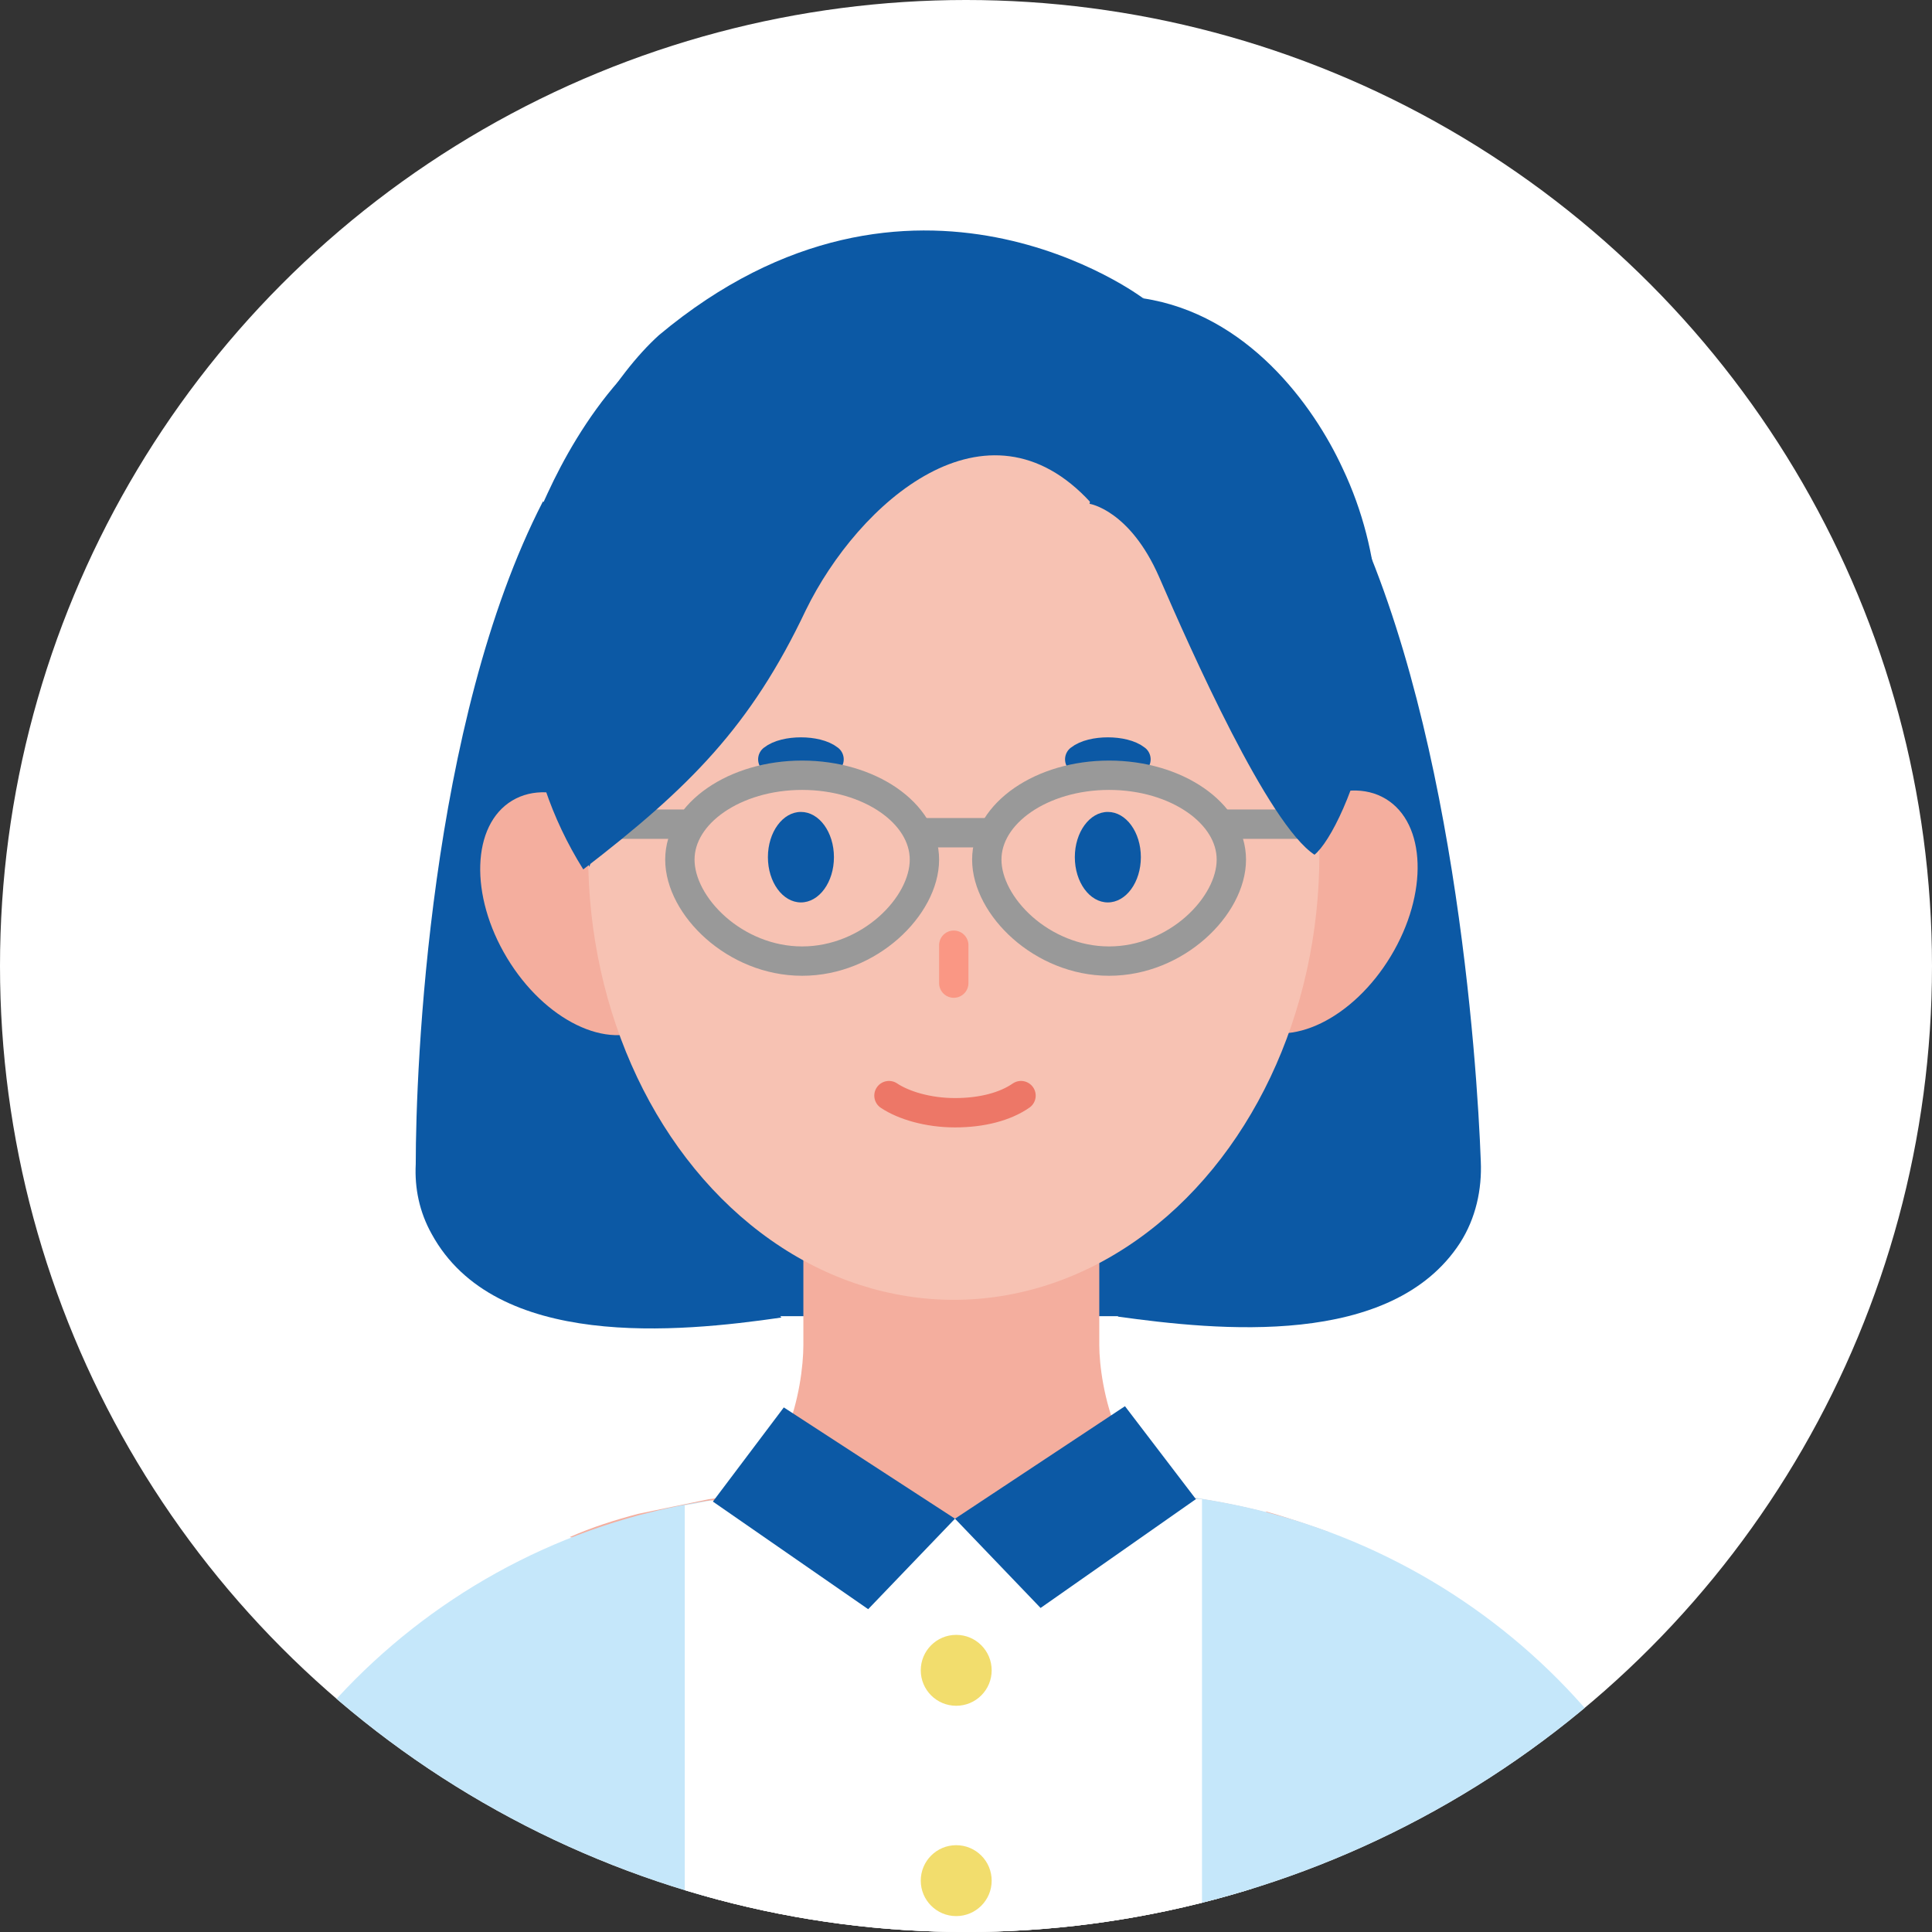
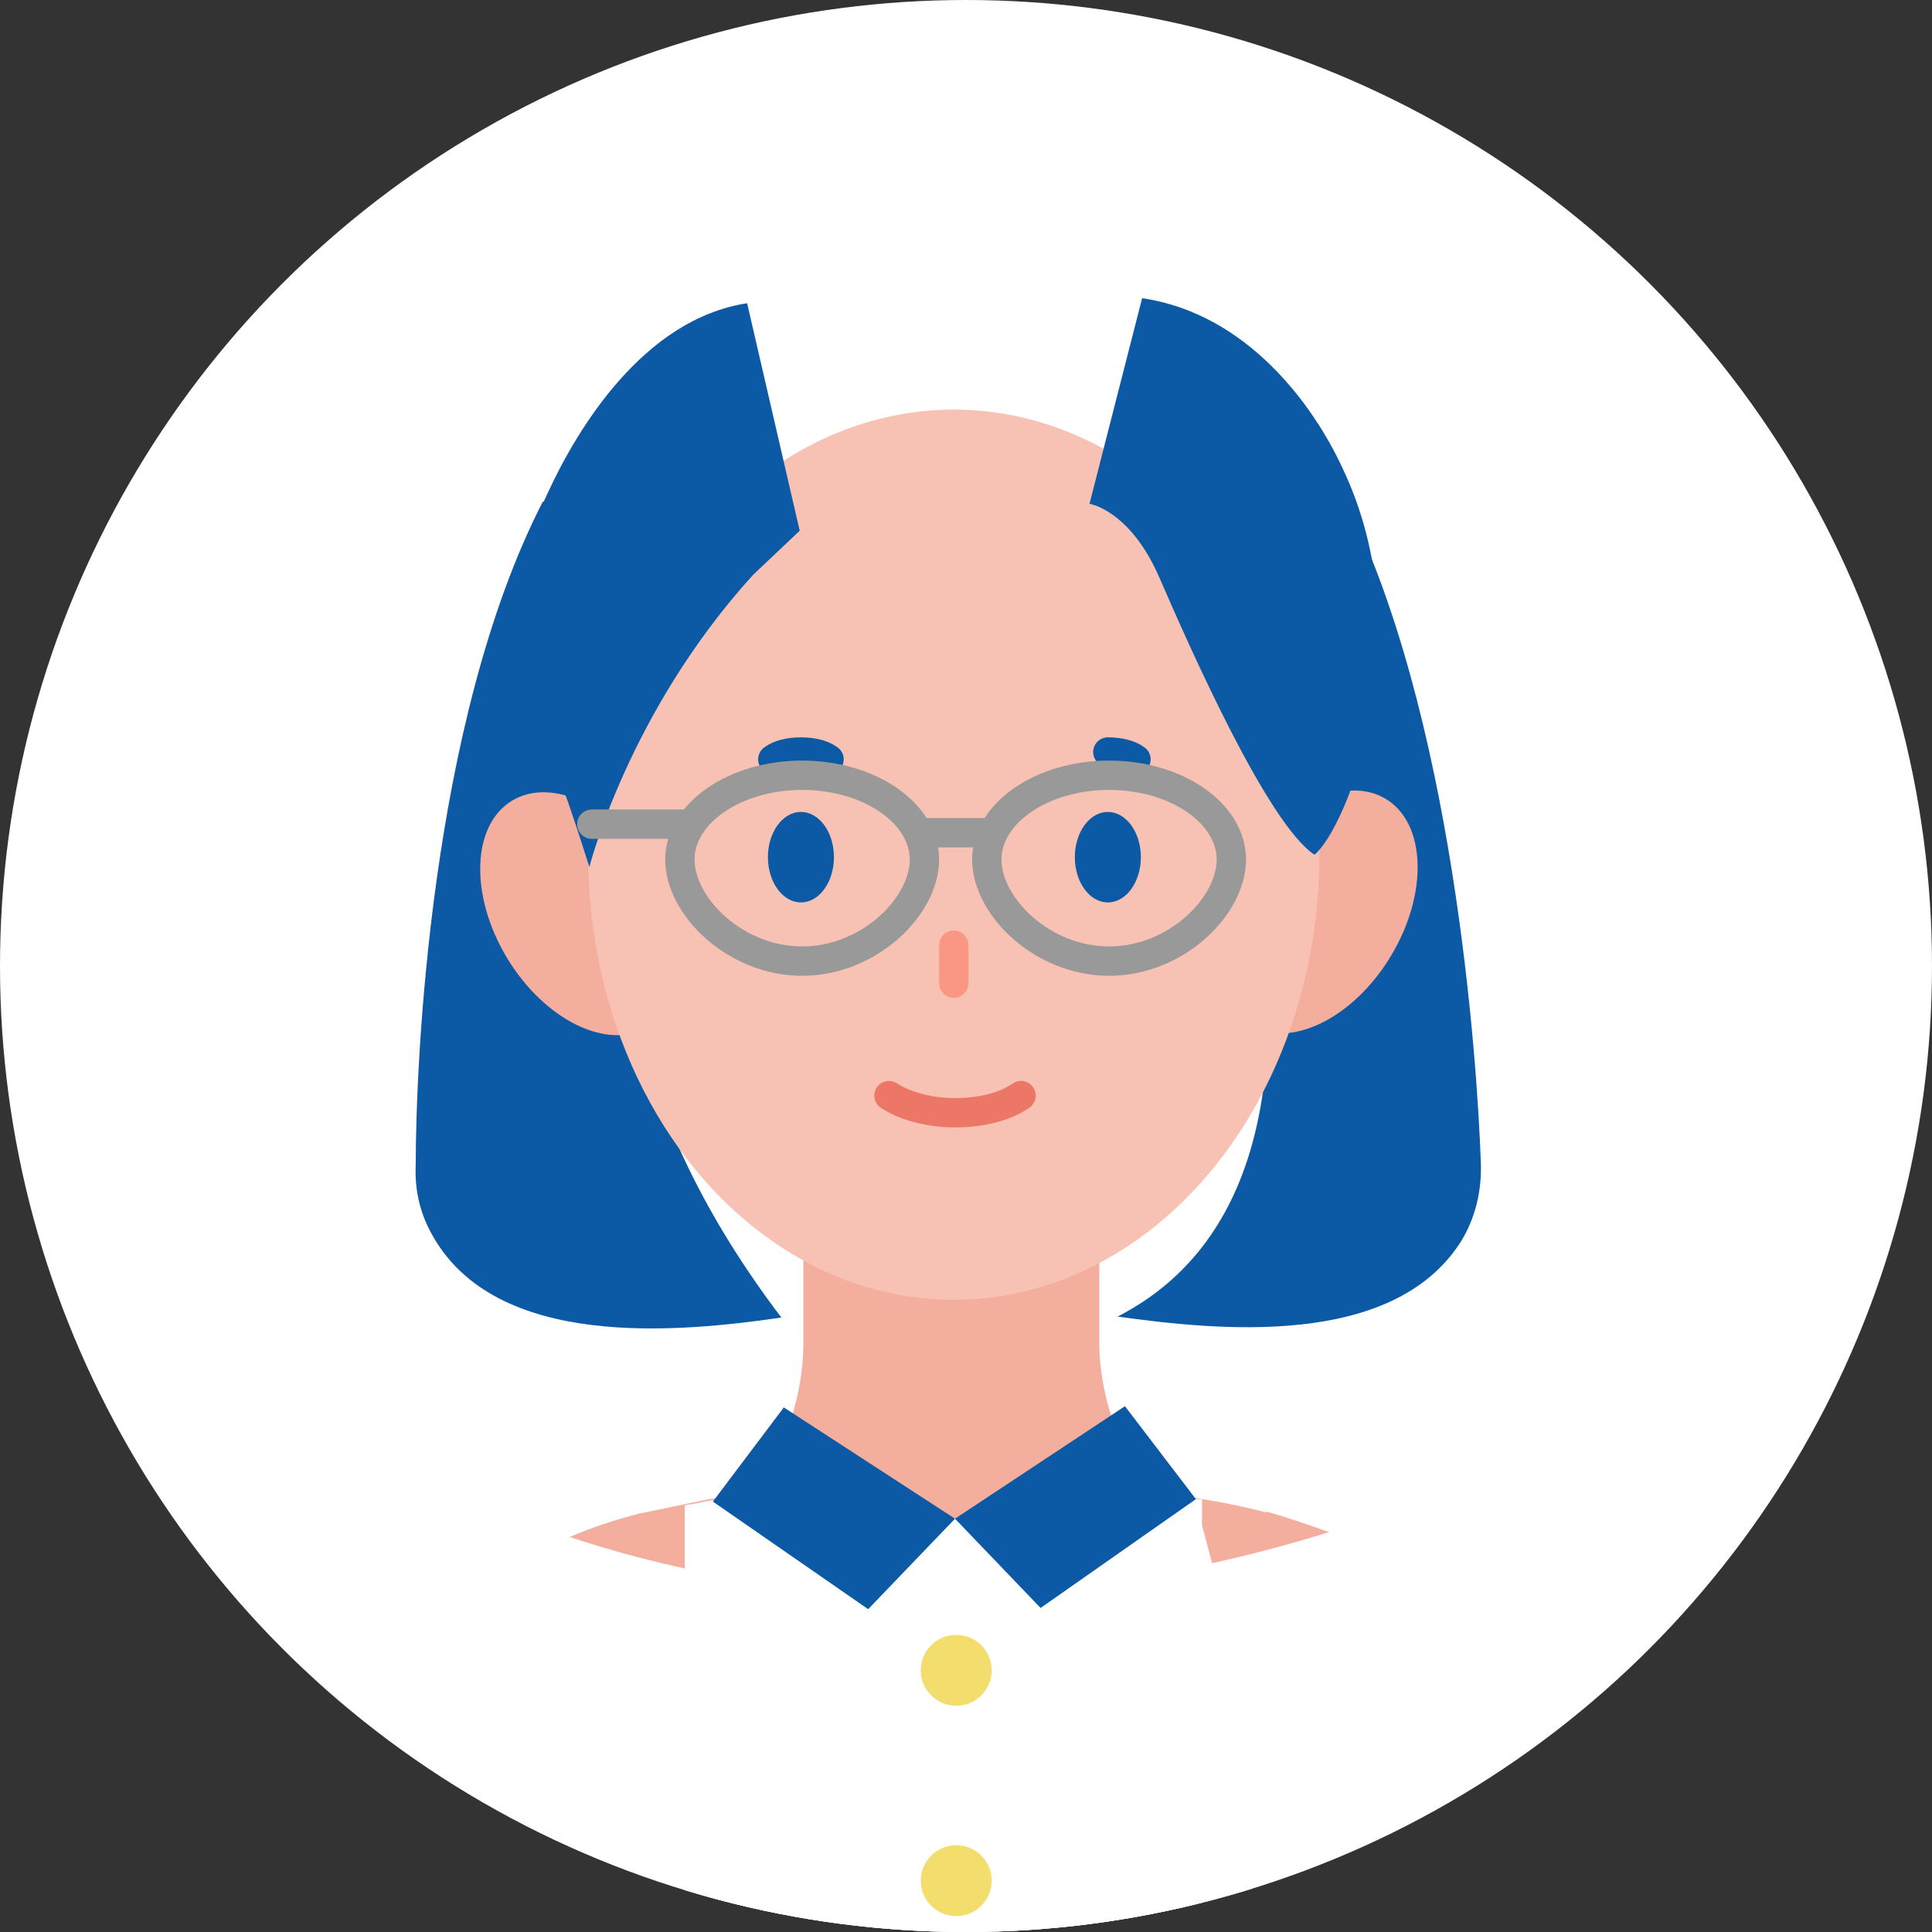
<svg xmlns="http://www.w3.org/2000/svg" id="_レイヤー_1" data-name=" レイヤー 1" viewBox="0 0 158 158">
  <rect x="0" y="0" width="158" height="158" fill="#333333" stroke="none" />
  <defs>
    <style>
      .cls-1 {
        fill: #f2dd6d;
      }

      .cls-1, .cls-2, .cls-3, .cls-4, .cls-5, .cls-6, .cls-7, .cls-8 {
        stroke-width: 0px;
      }

      .cls-9 {
        stroke: #ed7767;
      }

      .cls-9, .cls-10, .cls-3, .cls-11, .cls-12 {
        fill: none;
      }

      .cls-9, .cls-10, .cls-11, .cls-12 {
        stroke-linecap: round;
        stroke-linejoin: round;
        stroke-width: 2.4px;
      }

      .cls-10 {
        stroke: #999;
      }

      .cls-2 {
        fill: #f7c2b3;
      }

      .cls-13 {
        clip-path: url(#clippath-1);
      }

      .cls-4 {
        fill: #c5e7fa;
      }

      .cls-14 {
        clip-path: url(#clippath);
      }

      .cls-5 {
        fill: #094d8e;
      }

      .cls-11 {
        stroke: #fa9784;
      }

      .cls-6 {
        fill: #0c59a5;
      }

      .cls-7 {
        fill: #fff;
      }

      .cls-12 {
        stroke: #0c59a5;
      }

      .cls-8 {
        fill: #f4ae9e;
      }
    </style>
    <clipPath id="clippath">
      <circle class="cls-3" cx="79" cy="-161" r="79" />
    </clipPath>
    <clipPath id="clippath-1">
      <circle class="cls-3" cx="79" cy="79" r="79" />
    </clipPath>
  </defs>
  <g class="cls-14">
    <g>
      <path class="cls-7" d="M98.7-117.4l-39.6.2c-.7.1-1.4.2-2.2.4V79.2l42.3-.2V-117.4h-.5Z" />
      <polygon class="cls-6" points="142.3 -70.3 154.8 54.3 128.5 55.4 142.3 -70.3" />
      <polygon class="cls-6" points="14.8 -70.3 2.4 54.3 28.7 55.4 14.8 -70.3" />
      <path class="cls-6" d="M58.8,73.4V-117.3c-2,.3-3.9.7-5.8,1.2-22,5.9-38.2,25.8-38.1,49.3v.4l3.8,120.7v1.1l.7,23.9,120-.5.6-23.9v-1.2l2.8-122.2c-.6-23-16.7-42.1-38.4-47.8-1.9-.5-3.9-.9-5.9-1.2V74.3l-39.6-.9h-.1Z" />
    </g>
  </g>
  <circle class="cls-7" cx="79" cy="79" r="79" />
  <g class="cls-13">
    <g>
      <path class="cls-6" d="M96.4,49.48s19.4,45.66-5,58.19c8.2,1.14,22.4,2.6,28-6.02,1.3-2.03,1.8-4.39,1.7-6.67-.3-8.22-2.2-36.87-11.4-54.77-6.2,4.72-13.2,9.36-13.2,9.36l-.1-.08Z" />
-       <rect class="cls-6" x="48.3" y="69.04" width="58.9" height="38.6" />
      <path class="cls-6" d="M57.6,49.64s-18.8,25.07,6.3,58.11c-8.4,1.22-23.4,2.69-28.6-6.84-1-1.79-1.4-3.74-1.3-5.7,0-7.89,1.1-36.13,10.4-54.2,6.2,4.72,13.3,8.63,13.3,8.63h-.1Z" />
      <g>
        <ellipse class="cls-8" cx="47.46" cy="74.73" rx="7" ry="10.8" transform="translate(-31.78 35.25) rotate(-31.1)" />
        <ellipse class="cls-8" cx="107.75" cy="74.58" rx="10.8" ry="7" transform="translate(-11.77 128.32) rotate(-58.9)" />
      </g>
      <path class="cls-8" d="M103.6,123.7c-1.9-.5-3.9-.9-5.9-1.2h0c-6.3-.5-7.8-9.3-7.8-12.5v-13.4h-24.2v13.4c0,3.3-1.4,12-7.7,12.6l-5.8,1.2c-1.9.5-3.8,1.1-5.6,1.9,3.6,1.2,8,2.4,13.1,3.3,12.5,2.2,29.3,2.4,49-3.7-1.7-.6-3.4-1.2-5.2-1.7l.1.1Z" />
      <ellipse class="cls-2" cx="78" cy="69.9" rx="29.9" ry="36.4" />
      <path class="cls-6" d="M65.4,43.4l-4.3-18.6c-8.5,1.3-13.9,10.3-16.3,15.5-4.2,8.8-2.1,15.5.1,21.2,1.4,3.4,2.3,6.3,3.3,9.4,0,0,3.2-12.7,13.4-23.9" />
      <line class="cls-11" x1="78" y1="77.3" x2="78" y2="80.4" />
      <path class="cls-9" d="M72.7,89.6c1.2.8,3.2,1.4,5.4,1.4s4.1-.5,5.4-1.4" />
      <path class="cls-12" d="M67.8,62.1c-.5-.4-1.4-.6-2.3-.6s-1.8.2-2.3.6" />
-       <path class="cls-12" d="M92.9,62.1c-.5-.4-1.4-.6-2.3-.6s-1.8.2-2.3.6" />
+       <path class="cls-12" d="M92.9,62.1c-.5-.4-1.4-.6-2.3-.6" />
      <ellipse class="cls-6" cx="65.5" cy="70.1" rx="2.7" ry="3.7" />
      <ellipse class="cls-6" cx="90.6" cy="70.1" rx="2.7" ry="3.7" />
      <polygon class="cls-7" points="62.7 120.5 58.3 122.8 57.8 140 58 316.1 105 316.1 102.2 139.3 97.7 122.5 78.1 124.2 62.7 120.5" />
      <circle class="cls-5" cx="78.2" cy="140.7" r="2.9" />
-       <path class="cls-4" d="M58.1,313.4V122.7c-2,.3-3.9.7-5.8,1.2-22,5.9-38.2,25.8-38.1,49.3v.4l3.8,120.7v1.1l.7,23.9,120-.5.6-23.9v-1.2l2.8-122.2c-.6-23-16.7-42.1-38.4-47.8-1.9-.5-3.9-.9-5.9-1.2v191.8l-39.6-.9h-.1Z" />
      <path class="cls-7" d="M97.8,122.6h-10.4l-9.3,1.6-12.8-1.5h-7.1c-.7.1-1.4.3-2.2.4v196l42.3-.2V122.6h-.5Z" />
      <circle class="cls-1" cx="78.2" cy="136.6" r="2.9" />
      <circle class="cls-1" cx="78.2" cy="153.8" r="2.9" />
      <g>
        <polygon class="cls-6" points="71 131.6 58.3 122.8 64.1 115.1 78.1 124.2 71 131.6" />
        <polygon class="cls-6" points="85.1 131.5 97.8 122.6 92 115 78.1 124.2 85.1 131.5" />
      </g>
    </g>
    <path class="cls-10" d="M75.6,70.3c0,3.8-4.5,8.3-10,8.3s-10-4.5-10-8.3,4.5-6.9,10-6.9,10,3.1,10,6.9Z" />
    <path class="cls-10" d="M100.7,70.3c0,3.8-4.5,8.3-10,8.3s-10-4.5-10-8.3,4.5-6.9,10-6.9,10,3.1,10,6.9Z" />
    <line class="cls-10" x1="75.6" y1="68.1" x2="80.5" y2="68.1" />
-     <line class="cls-10" x1="99.9" y1="67.4" x2="107.3" y2="67.4" />
    <line class="cls-10" x1="48.4" y1="67.4" x2="55.8" y2="67.4" />
  </g>
  <g>
    <path class="cls-6" d="M93.5,24.4c8.5,1.3,13.9,8.7,16.3,13.9,6.7,14.1.2,29.6-2.3,31.6-3.8-2.5-10.1-16.7-12.7-22.7-2.4-5.5-5.7-6-5.7-6l4.3-16.8h.1Z" />
-     <path class="cls-6" d="M93.5,24.4s-18.9-14.3-39.6,3c-7.2,6.5-16.9,26.6-6.2,43.7,8.7-6.7,13.7-11.7,18.2-21.2,4.3-8.8,14.8-18.1,23.3-8.8l4.3-16.8v.1Z" />
  </g>
</svg>